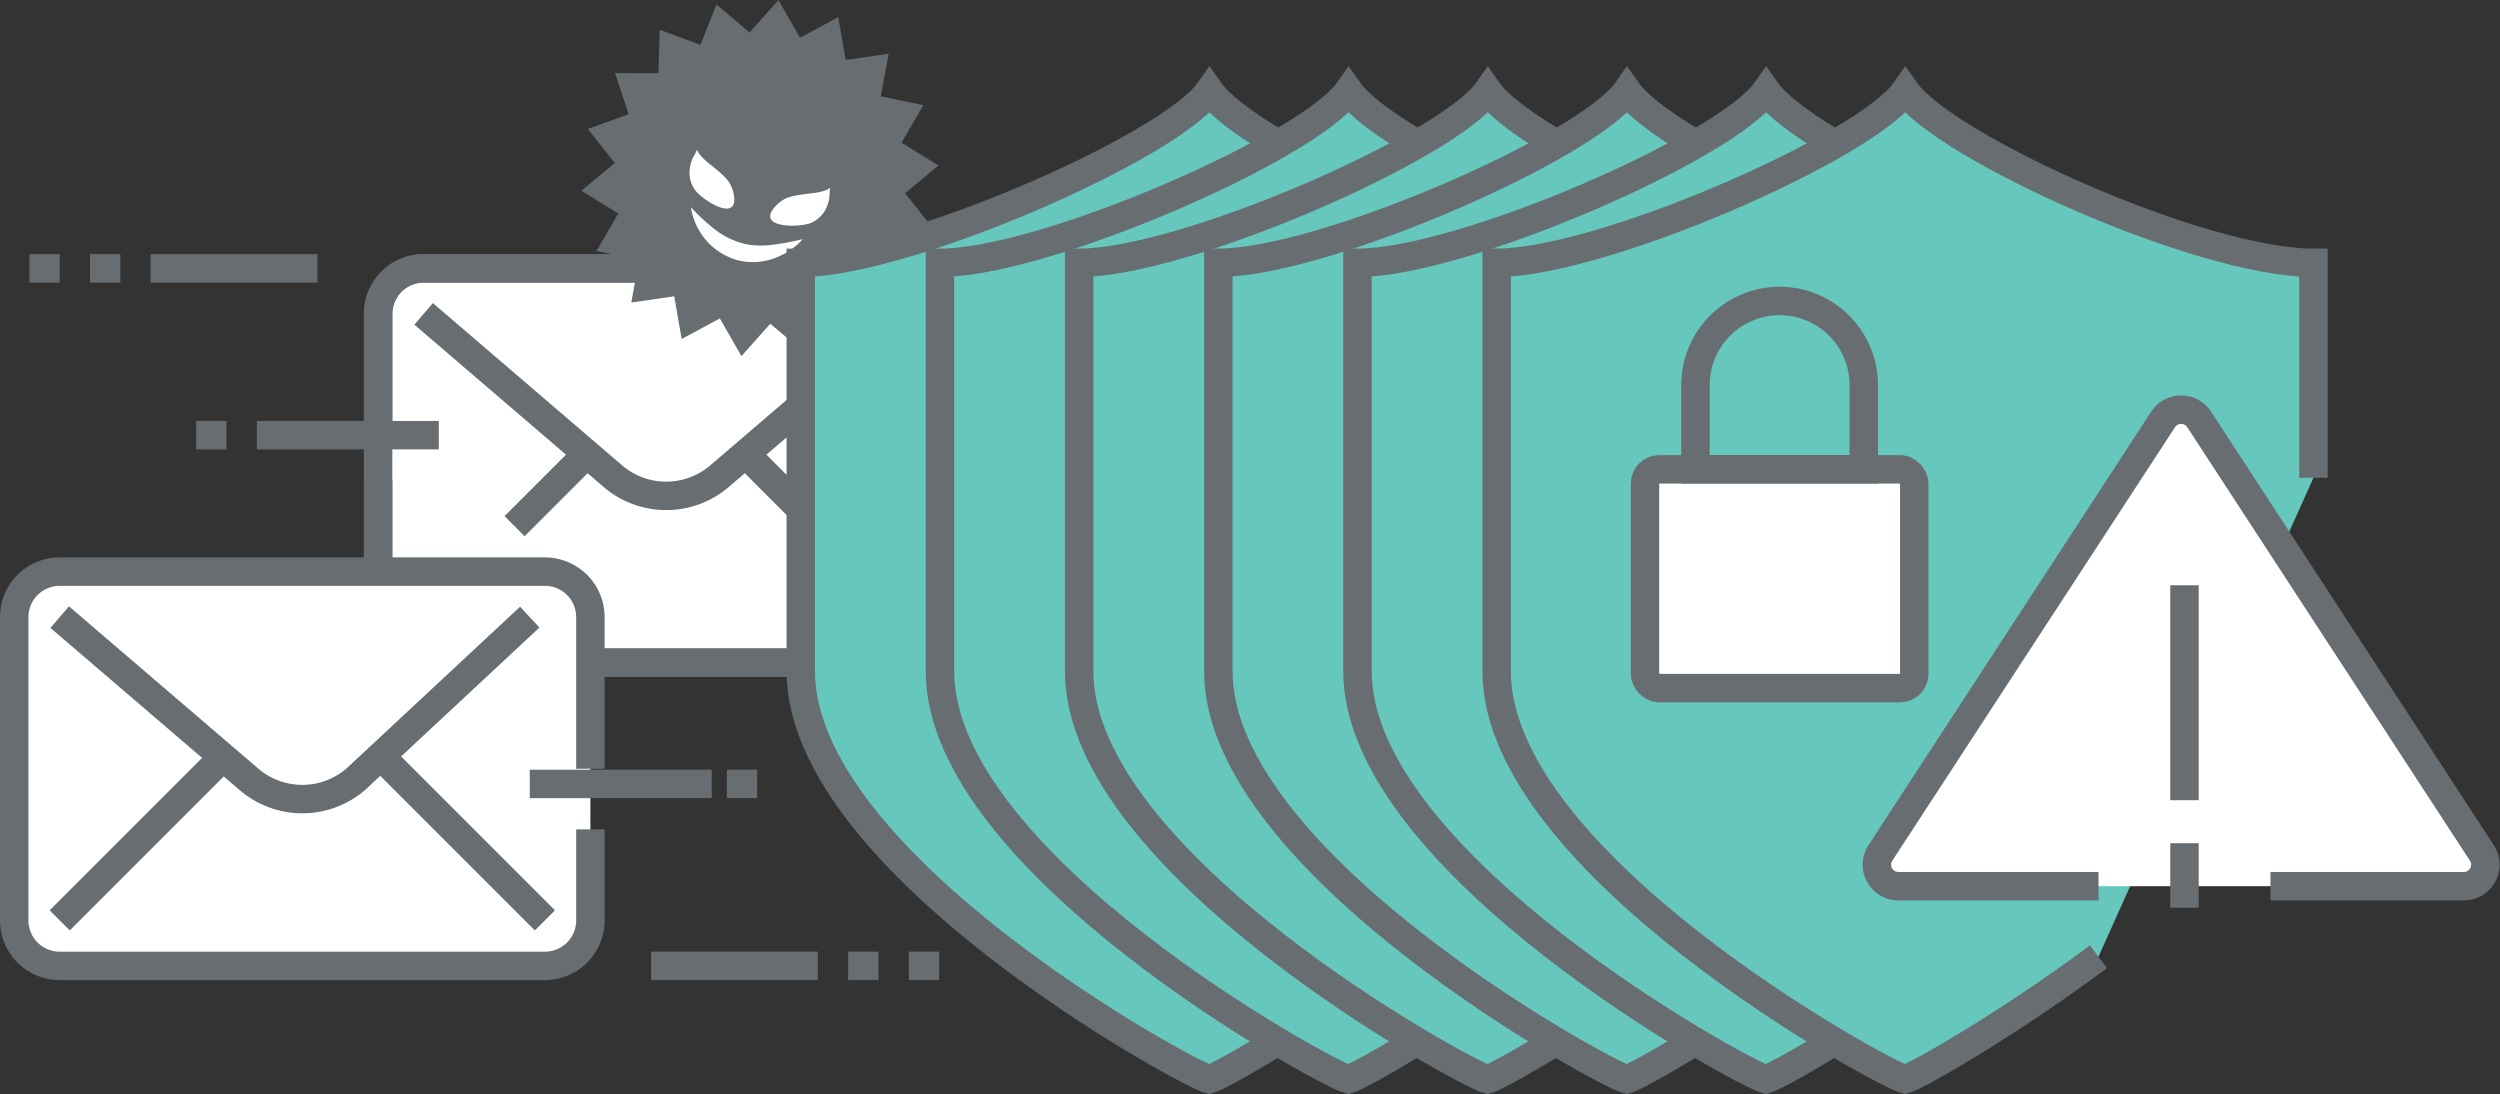
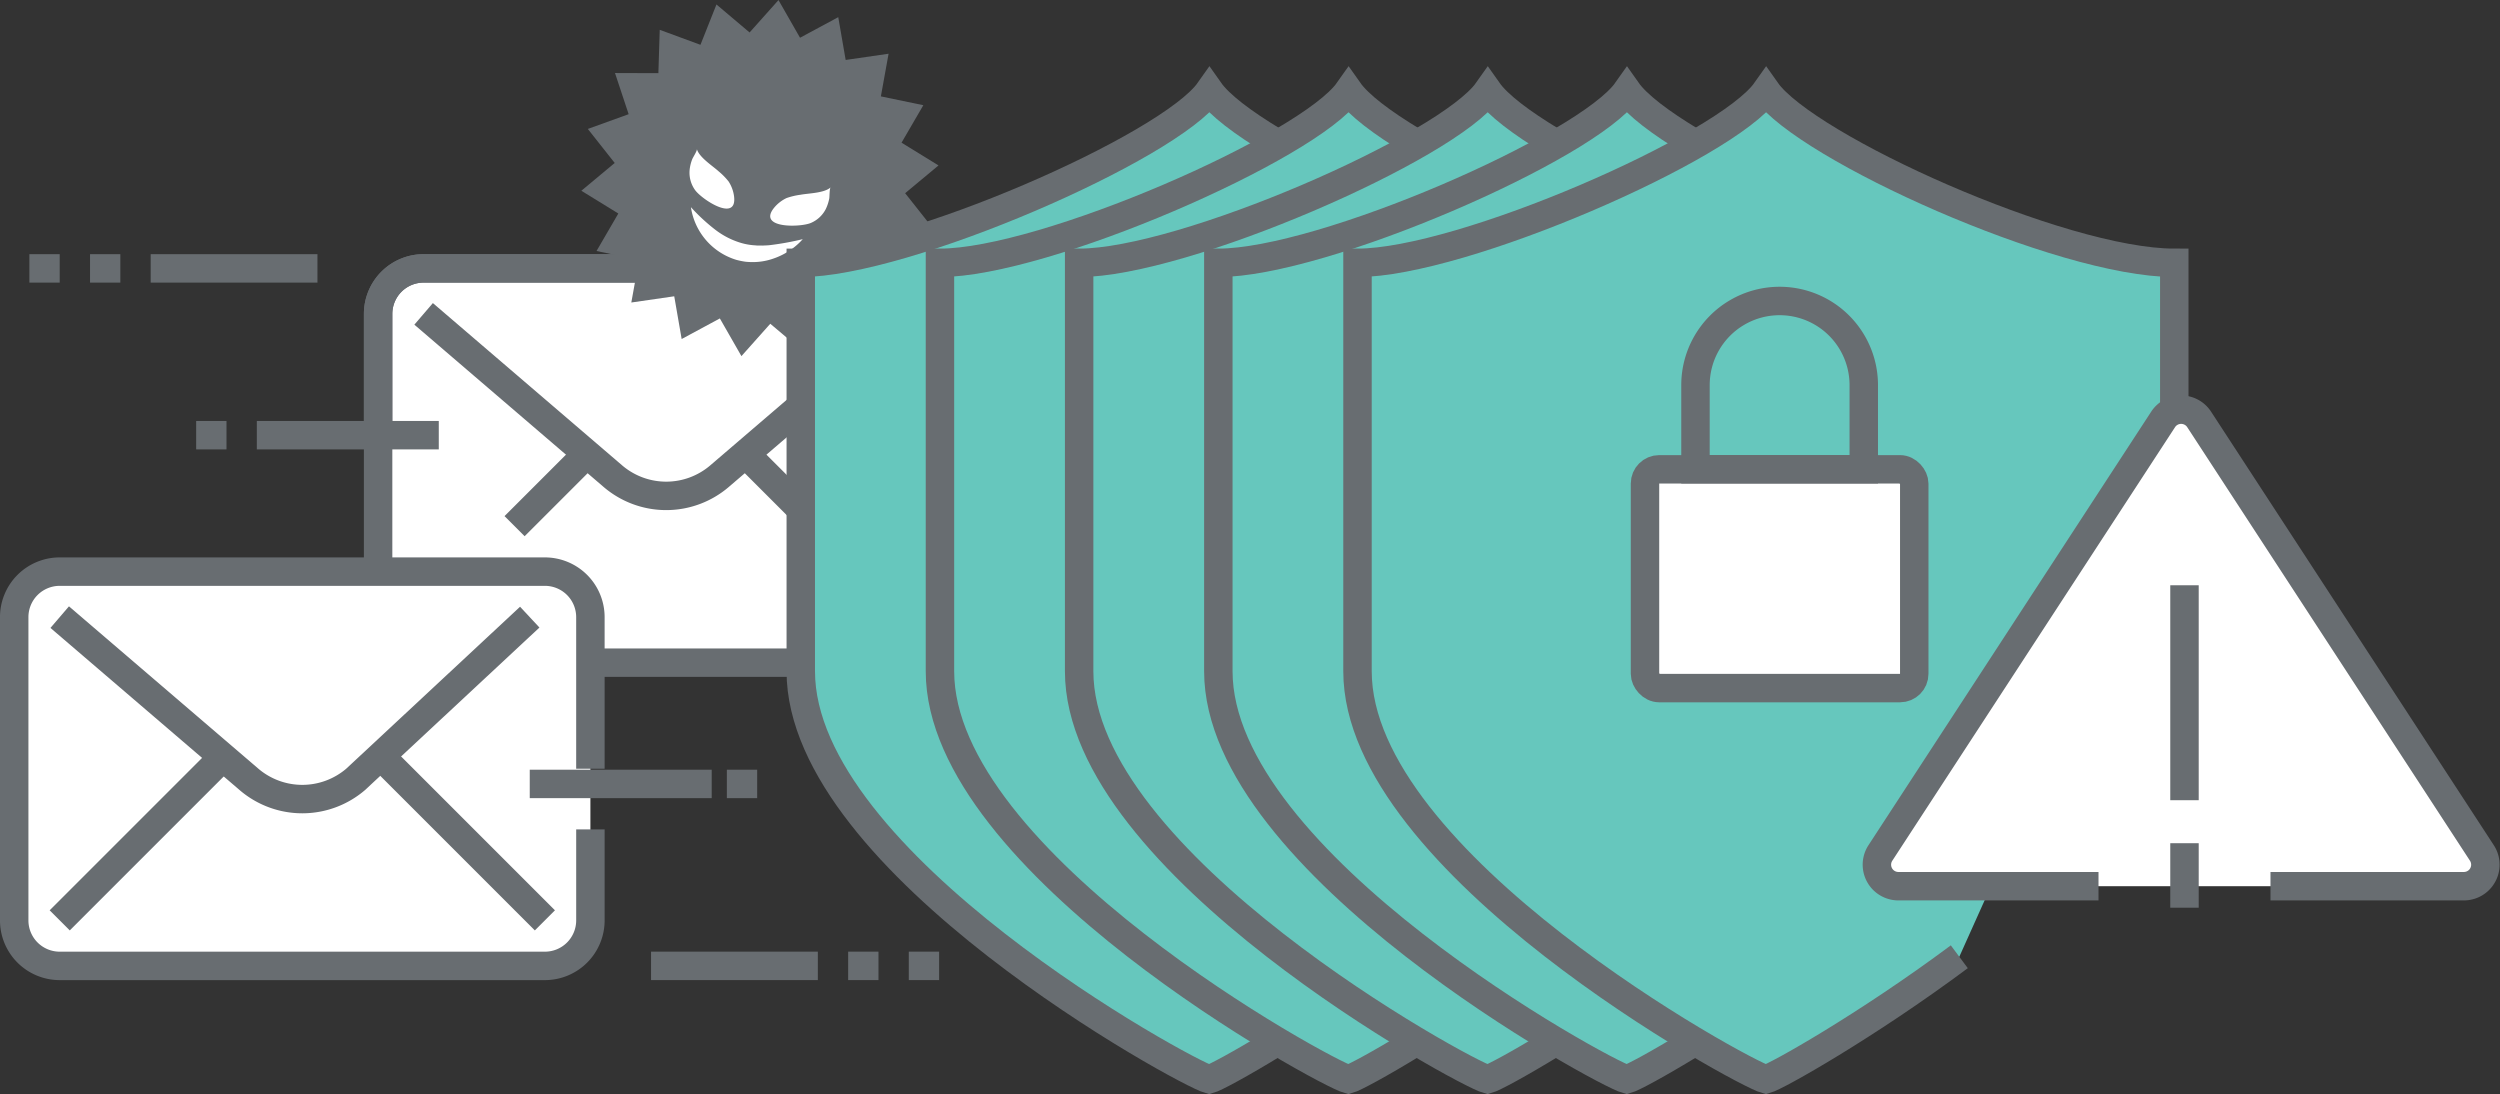
<svg xmlns="http://www.w3.org/2000/svg" width="175.801" height="76.936" viewBox="0 0 175.801 76.936">
  <rect x="0" y="0" width="175.801" height="76.936" fill="#333333" stroke="none" />
  <g transform="translate(-483.211 -3166.518)">
    <rect width="40.517" height="27.722" rx="3.199" transform="translate(510.151 3185.559)" fill="#fff" />
    <path d="M547.118,3185.392H513a3.2,3.2,0,0,0-3.2,3.2v21.325a3.2,3.2,0,0,0,3.2,3.2h34.119a3.2,3.2,0,0,0,3.2-3.2V3188.59A3.2,3.2,0,0,0,547.118,3185.392Z" fill="none" stroke="#686d71" stroke-miterlimit="10" stroke-width="2" />
-     <path d="M509.8,3197.12v-8.53a3.2,3.2,0,0,1,3.2-3.2h34.119a3.2,3.2,0,0,1,3.2,3.2v21.325a3.2,3.2,0,0,1-3.2,3.2H513a3.2,3.2,0,0,1-3.2-3.2v-9.6" fill="none" stroke="#686d71" stroke-miterlimit="10" stroke-width="2" />
+     <path d="M509.8,3197.12v-8.53a3.2,3.2,0,0,1,3.2-3.2h34.119a3.2,3.2,0,0,1,3.2,3.2v21.325a3.2,3.2,0,0,1-3.2,3.2a3.2,3.2,0,0,1-3.2-3.2v-9.6" fill="none" stroke="#686d71" stroke-miterlimit="10" stroke-width="2" />
    <path d="M547.118,3188.59,533.81,3200a5.761,5.761,0,0,1-3.751,1.388h0a5.764,5.764,0,0,1-3.752-1.388L513,3188.59" fill="none" stroke="#686d71" stroke-miterlimit="10" stroke-width="2" />
    <line x2="11.728" y2="11.728" transform="translate(535.39 3198.187)" fill="none" stroke="#686d71" stroke-miterlimit="10" stroke-width="2" />
    <line x1="5.331" y2="5.331" transform="translate(519.396 3198.187)" fill="none" stroke="#686d71" stroke-miterlimit="10" stroke-width="2" />
    <rect width="40.517" height="27.722" rx="3.199" transform="translate(484.211 3206.716)" fill="#fff" />
    <path d="M524.728,3220.577v-10.662h0a3.2,3.2,0,0,0-3.2-3.2H487.41a3.2,3.2,0,0,0-3.2,3.2v21.325a3.2,3.2,0,0,0,3.2,3.2h34.119a3.2,3.2,0,0,0,3.2-3.2v-6.4" fill="none" stroke="#686d71" stroke-miterlimit="10" stroke-width="2" />
    <path d="M520.463,3209.915l-12.242,11.407a5.769,5.769,0,0,1-3.752,1.388h0a5.767,5.767,0,0,1-3.751-1.388l-13.308-11.407" fill="none" stroke="#686d71" stroke-miterlimit="10" stroke-width="2" />
    <line x2="11.728" y2="11.728" transform="translate(509.8 3219.511)" fill="none" stroke="#686d71" stroke-miterlimit="10" stroke-width="2" />
    <line x1="11.195" y2="11.195" transform="translate(487.41 3220.044)" fill="none" stroke="#686d71" stroke-miterlimit="10" stroke-width="2" />
    <line x1="12.795" transform="translate(501.271 3197.12)" fill="none" stroke="#686d71" stroke-miterlimit="10" stroke-width="2" />
    <line x1="11.728" transform="translate(493.807 3185.392)" fill="none" stroke="#686d71" stroke-miterlimit="10" stroke-width="2" />
    <line x2="12.795" transform="translate(520.463 3221.644)" fill="none" stroke="#686d71" stroke-miterlimit="10" stroke-width="2" />
    <line x2="11.728" transform="translate(528.993 3234.438)" fill="none" stroke="#686d71" stroke-miterlimit="10" stroke-width="2" />
    <line x1="2.132" transform="translate(489.542 3185.392)" fill="none" stroke="#686d71" stroke-miterlimit="10" stroke-width="2" />
    <line x1="2.132" transform="translate(485.277 3185.392)" fill="none" stroke="#686d71" stroke-miterlimit="10" stroke-width="2" />
    <line x1="2.132" transform="translate(497.006 3197.12)" fill="none" stroke="#686d71" stroke-miterlimit="10" stroke-width="2" />
    <line x2="2.132" transform="translate(542.854 3234.438)" fill="none" stroke="#686d71" stroke-miterlimit="10" stroke-width="2" />
    <line x2="2.132" transform="translate(547.118 3234.438)" fill="none" stroke="#686d71" stroke-miterlimit="10" stroke-width="2" />
    <line x2="2.132" transform="translate(534.324 3221.644)" fill="none" stroke="#686d71" stroke-miterlimit="10" stroke-width="2" />
    <path d="M548.756,3182.5l-2.87,1.035.959,2.9-3.052-.013-.093,3.049-2.865-1.053-1.124,2.834-2.333-1.968-2.029,2.276-1.517-2.65-2.686,1.448-.522-3.005-3.018.437.541-3-2.988-.621,1.533-2.637-2.6-1.6,2.346-1.954-1.89-2.393,2.87-1.037-.96-2.895,3.051.01.095-3.049,2.864,1.055,1.125-2.837,2.33,1.969,2.032-2.278,1.515,2.649,2.688-1.447.521,3.008,3.018-.437-.542,3,2.986.62-1.533,2.635,2.6,1.6-2.346,1.952Z" fill="#686d71" />
    <path d="M534.83,3180.321a2.519,2.519,0,0,0-.382-1.039,4.79,4.79,0,0,0-.7-.713c-.44-.4-1.36-.976-1.534-1.568.035.115-.281.591-.329.724a2.833,2.833,0,0,0-.18.75,2.1,2.1,0,0,0,.368,1.386C532.52,3180.516,535.066,3182.208,534.83,3180.321Z" fill="#fff" />
    <path d="M537.647,3181.127a2.553,2.553,0,0,1,.873-.681,4.875,4.875,0,0,1,.978-.232c.582-.111,1.668-.11,2.126-.522-.088.08-.074.651-.1.79a3.072,3.072,0,0,1-.241.732,2.1,2.1,0,0,1-1.05.981C539.5,3182.512,536.452,3182.6,537.647,3181.127Z" fill="#fff" />
    <path d="M531.795,3181.085a13.064,13.064,0,0,0,1.691,1.569,5.576,5.576,0,0,0,1.838.947,4.383,4.383,0,0,0,1,.171c.171.023.346.008.522.015.176-.012.356-.01.536-.035a19.759,19.759,0,0,0,2.281-.417,4.885,4.885,0,0,1-2.067,1.366,4.343,4.343,0,0,1-1.281.244,4.863,4.863,0,0,1-.668-.021,5.144,5.144,0,0,1-.66-.134,4.57,4.57,0,0,1-3.191-3.705Z" fill="#fff" />
    <path d="M596.958,3200.116V3185c-7.978,0-25.911-8.128-28.7-12.092-2.792,3.964-21.423,12.092-28.736,12.092v28.719c0,13.5,27.124,28.274,28.72,28.7.746-.2,7.076-3.764,13.6-8.621" fill="#66c7bd" stroke="#686d71" stroke-miterlimit="10" stroke-width="2" />
    <path d="M606.745,3200.116V3185c-7.977,0-25.911-8.128-28.7-12.092-2.792,3.964-21.423,12.092-28.736,12.092v28.719c0,13.5,27.124,28.274,28.72,28.7.746-.2,7.076-3.764,13.6-8.621" fill="#66c7bd" stroke="#686d71" stroke-miterlimit="10" stroke-width="2" />
    <path d="M616.532,3200.116V3185c-7.977,0-25.911-8.128-28.7-12.092-2.792,3.964-21.423,12.092-28.735,12.092v28.719c0,13.5,27.123,28.274,28.719,28.7.746-.2,7.076-3.764,13.6-8.621" fill="#66c7bd" stroke="#686d71" stroke-miterlimit="10" stroke-width="2" />
    <path d="M626.32,3200.116V3185c-7.978,0-25.911-8.128-28.7-12.092-2.792,3.964-21.422,12.092-28.735,12.092v28.719c0,13.5,27.124,28.274,28.719,28.7.746-.2,7.077-3.764,13.6-8.621" fill="#66c7bd" stroke="#686d71" stroke-miterlimit="10" stroke-width="2" />
    <path d="M636.107,3200.116V3185c-7.978,0-25.911-8.128-28.7-12.092-2.793,3.964-21.423,12.092-28.736,12.092v28.719c0,13.5,27.124,28.274,28.719,28.7.747-.2,7.077-3.764,13.6-8.621" fill="#66c7bd" stroke="#686d71" stroke-miterlimit="10" stroke-width="2" />
-     <path d="M645.894,3200.116V3185c-7.978,0-25.911-8.128-28.7-12.092C614.4,3176.873,595.768,3185,588.455,3185v28.719c0,13.5,27.124,28.274,28.72,28.7.746-.2,7.076-3.764,13.6-8.621" fill="#66c7bd" stroke="#686d71" stroke-miterlimit="10" stroke-width="2" />
    <path d="M630.779,3228.836H616.707a1.512,1.512,0,0,1-1.266-2.338l19.882-30.487a1.513,1.513,0,0,1,2.533,0l19.882,30.487a1.512,1.512,0,0,1-1.266,2.338h-13.6" fill="#fff" stroke="#686d71" stroke-miterlimit="10" stroke-width="2" />
    <line y2="15.115" transform="translate(636.825 3207.674)" fill="none" stroke="#686d71" stroke-miterlimit="10" stroke-width="2" />
    <line y2="4.535" transform="translate(636.825 3225.813)" fill="none" stroke="#686d71" stroke-miterlimit="10" stroke-width="2" />
    <rect width="18.934" height="15.384" rx="1" transform="translate(598.888 3199.521)" fill="#fff" stroke="#686d71" stroke-miterlimit="10" stroke-width="2" />
    <path d="M602.438,3193.6a5.917,5.917,0,0,1,11.834,0v5.917H602.438Z" fill="none" stroke="#686d71" stroke-miterlimit="10" stroke-width="2" />
  </g>
</svg>